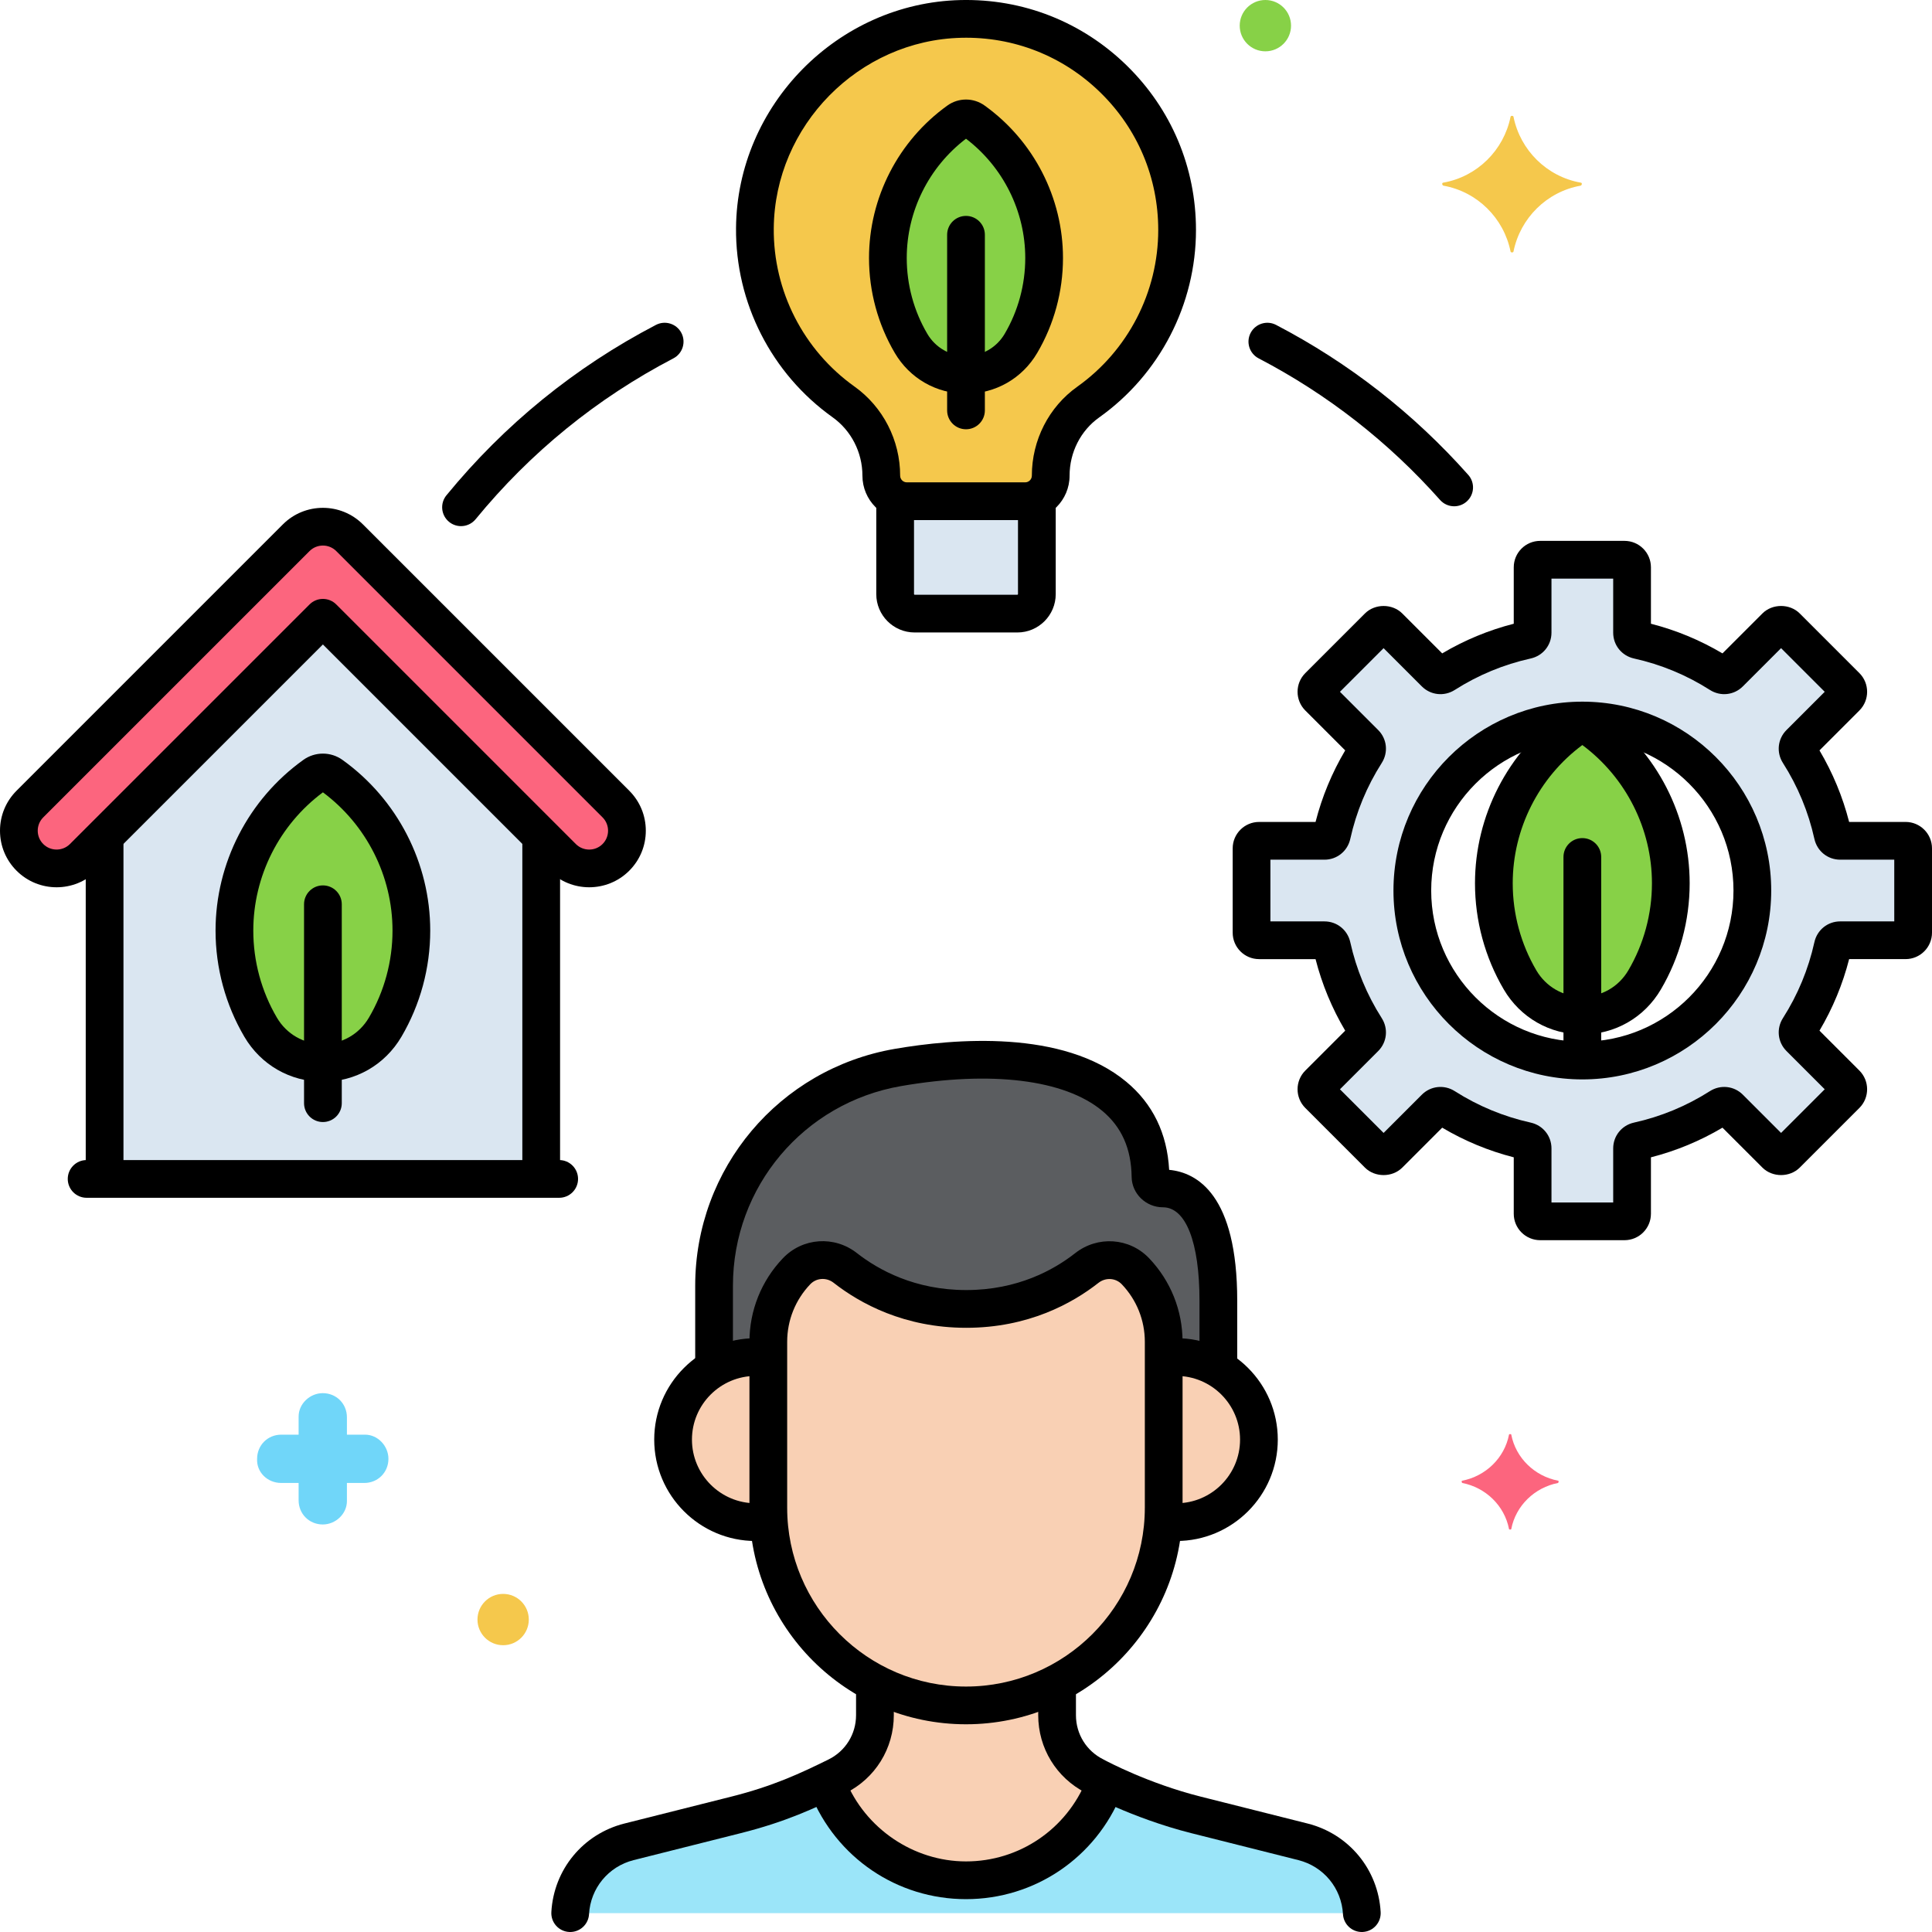
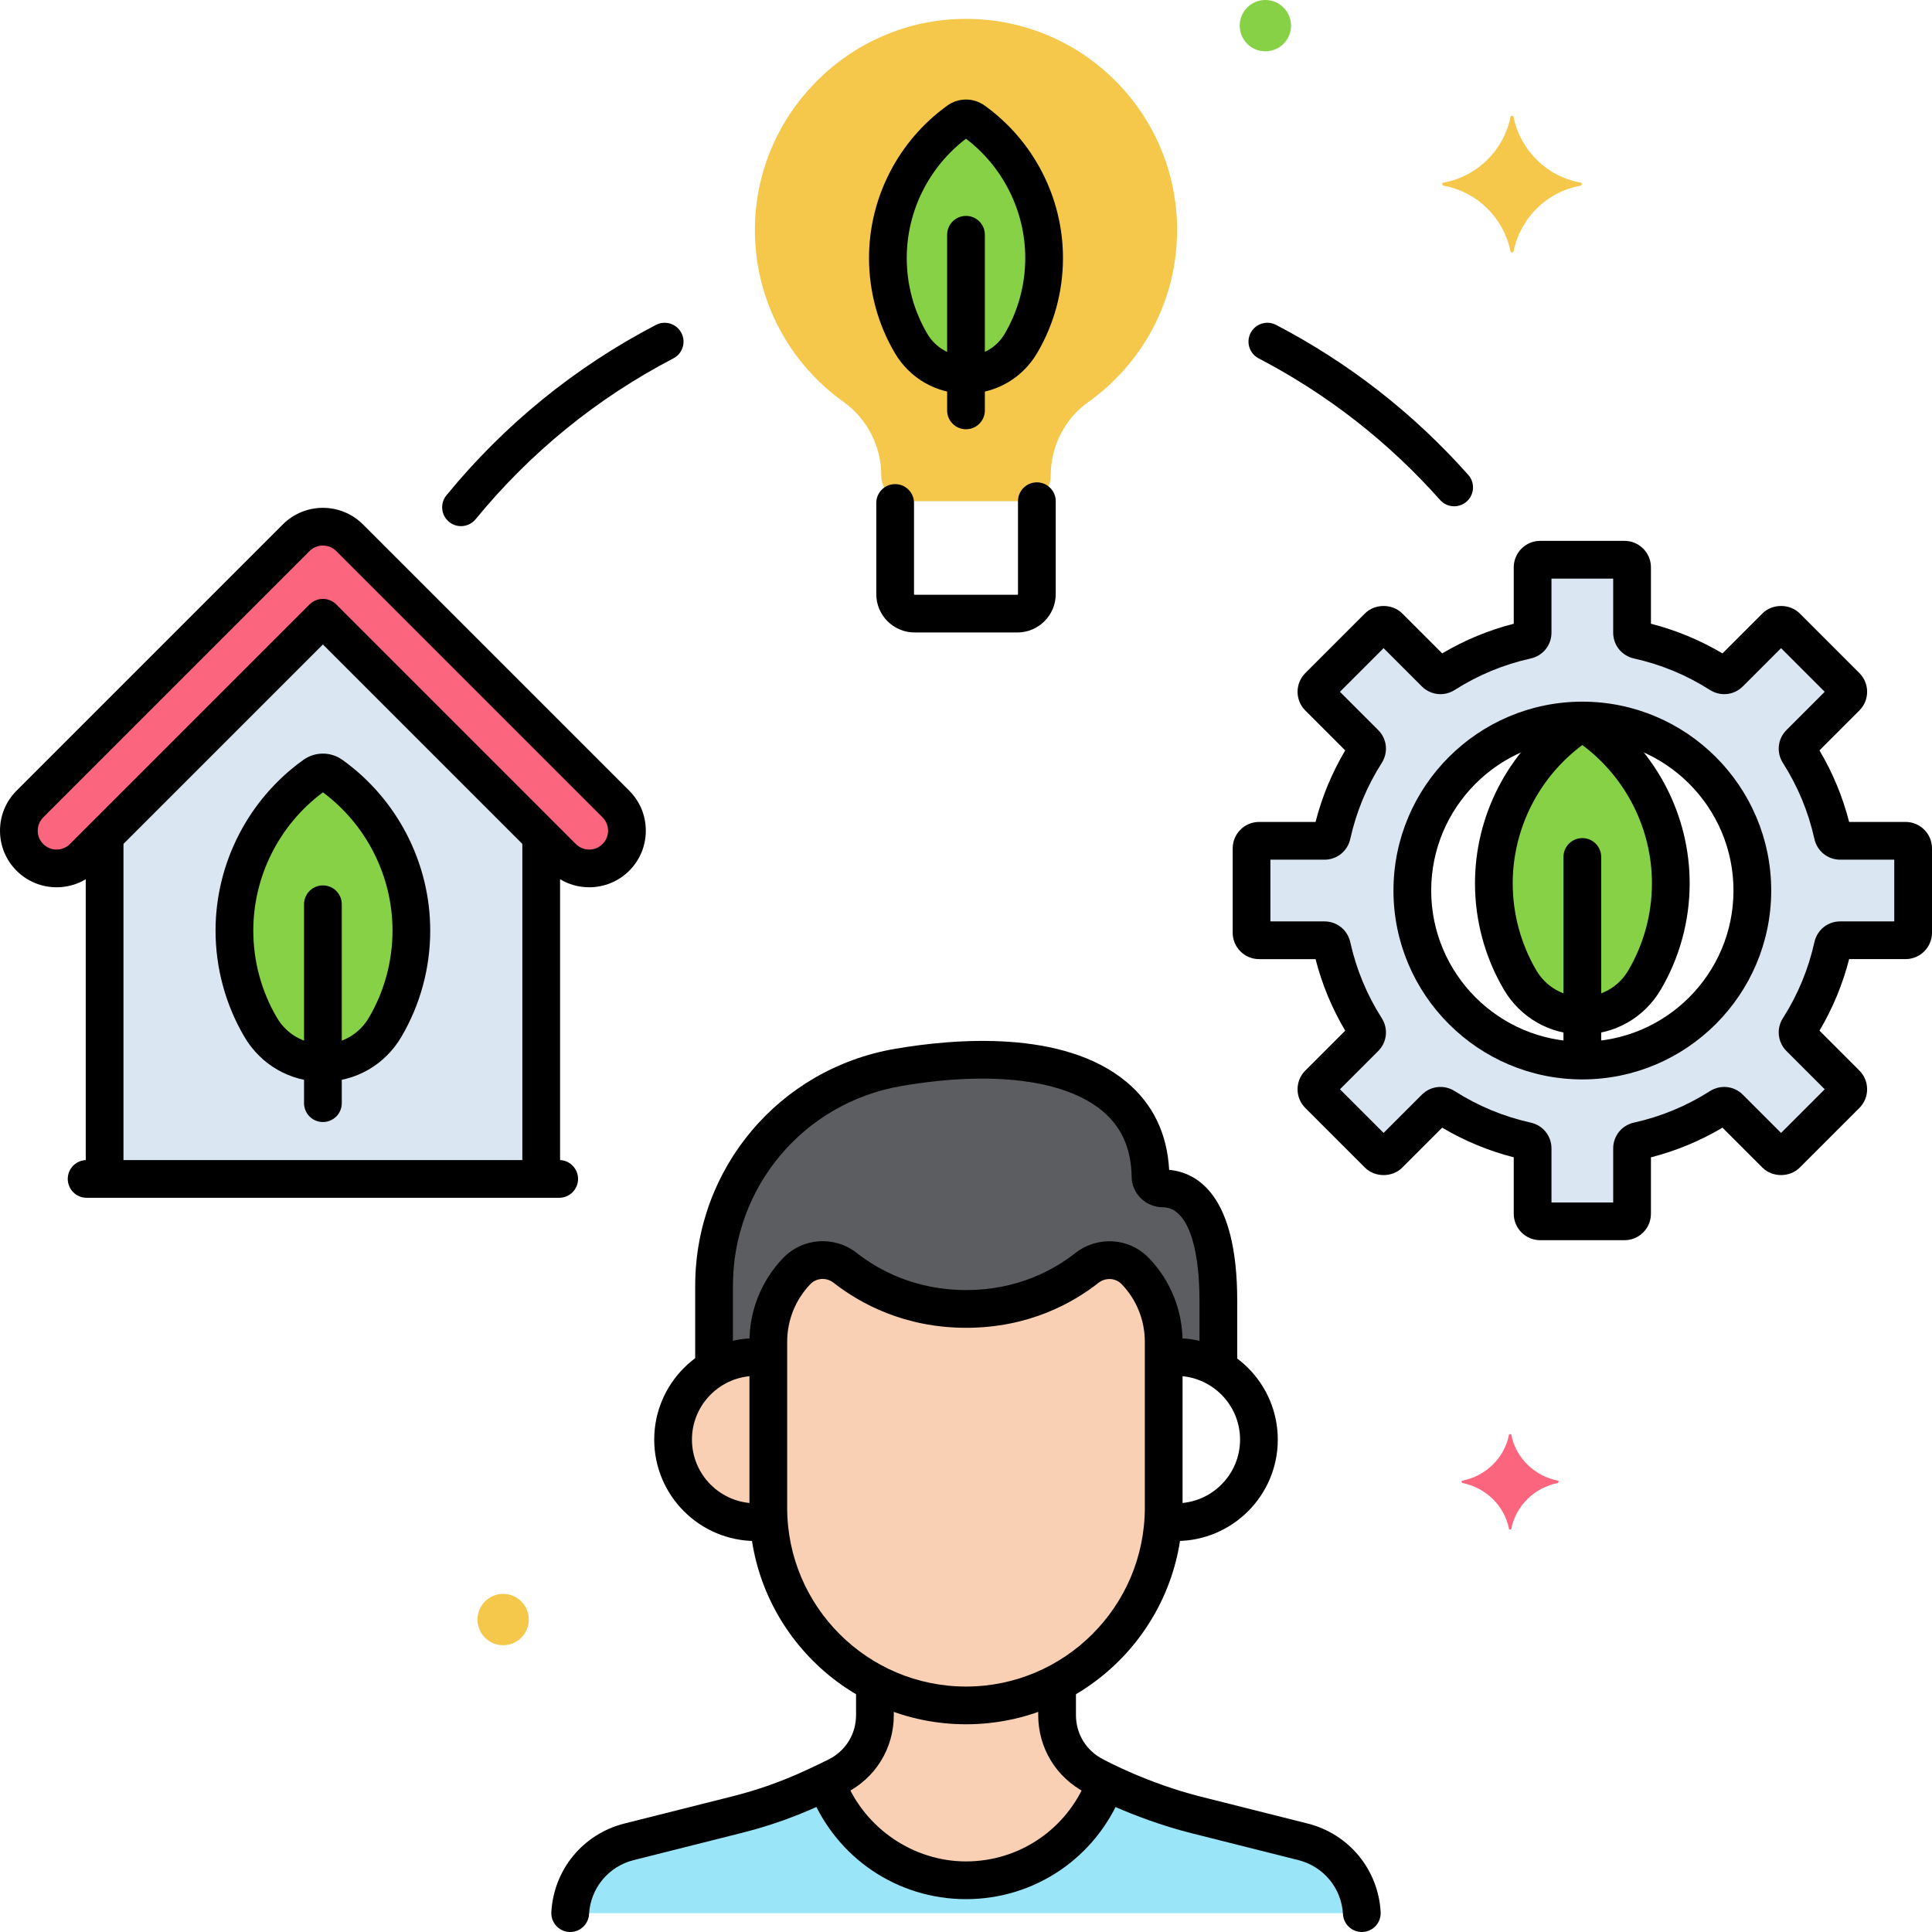
<svg xmlns="http://www.w3.org/2000/svg" enable-background="new 0 0 256 256" height="512" viewBox="0 0 256 256" width="512">
  <g id="Layer_3">
    <g>
      <g>
        <g>
          <path d="m81.609 106.538-35.287-35.287c-1.953-1.952-5.118-1.952-7.071 0l-35.287 35.287c-1.953 1.953-1.953 5.119 0 7.071s5.118 1.953 7.071 0l31.75-31.751 31.751 31.751c1.953 1.952 5.118 1.952 7.071 0 1.954-1.953 1.954-5.119.002-7.071z" fill="#fc657e" />
        </g>
      </g>
      <g>
        <g>
          <path d="m42.786 81.858-28.926 28.926v45.429h57.853v-45.429z" fill="#dae6f1" />
        </g>
      </g>
      <g>
        <g>
          <path d="m210.805 96.457c-.68-.487-1.595-.487-2.274 0-6.408 4.594-10.586 12.1-10.586 20.587 0 4.672 1.266 9.046 3.474 12.802 3.703 6.3 12.796 6.3 16.499 0 2.207-3.755 3.474-8.13 3.474-12.802-.001-8.487-4.179-15.993-10.587-20.587z" fill="#87d147" />
        </g>
      </g>
      <g>
        <g>
          <g>
            <path d="m252.499 111.411h-8.664c-.473 0-.875-.333-.977-.794-.868-3.918-2.41-7.582-4.501-10.863-.254-.399-.205-.919.13-1.253l6.128-6.128c.391-.391.391-1.025 0-1.415l-7.903-7.903c-.391-.391-1.025-.391-1.415 0l-6.128 6.128c-.334.334-.854.384-1.253.13-3.281-2.091-6.945-3.634-10.863-4.501-.462-.102-.794-.504-.794-.977v-8.664c0-.553-.448-1.001-1.001-1.001h-11.178c-.553 0-1.001.448-1.001 1.001v8.664c0 .473-.333.875-.794.977-3.918.868-7.582 2.41-10.863 4.501-.399.254-.919.205-1.253-.13l-6.128-6.128c-.391-.391-1.025-.391-1.415 0l-7.903 7.903c-.391.391-.391 1.025 0 1.415l6.128 6.128c.334.334.384.854.13 1.253-2.091 3.281-3.634 6.945-4.501 10.863-.102.462-.504.794-.977.794h-8.664c-.553 0-1.001.448-1.001 1.001v11.177c0 .553.448 1.001 1.001 1.001h8.664c.473 0 .875.333.977.794.868 3.918 2.41 7.582 4.501 10.863.254.399.205.919-.13 1.253l-6.128 6.128c-.391.391-.391 1.025 0 1.415l7.903 7.903c.391.391 1.025.391 1.415 0l6.128-6.128c.334-.334.854-.384 1.253-.13 3.281 2.091 6.945 3.634 10.863 4.501.462.102.794.504.794.977v8.664c0 .553.448 1.001 1.001 1.001h11.177c.553 0 1.001-.448 1.001-1.001v-8.664c0-.473.333-.875.794-.977 3.918-.868 7.582-2.41 10.863-4.501.399-.254.919-.205 1.253.13l6.128 6.128c.391.391 1.025.391 1.415 0l7.903-7.903c.391-.391.391-1.025 0-1.415l-6.128-6.128c-.334-.334-.384-.854-.13-1.253 2.091-3.281 3.634-6.945 4.501-10.863.102-.462.504-.794.977-.794h8.664c.553 0 1.001-.448 1.001-1.001v-11.177c.001-.553-.447-1.001-1-1.001zm-42.831 29.116c-12.442 0-22.527-10.086-22.527-22.527s10.086-22.527 22.527-22.527 22.527 10.086 22.527 22.527-10.086 22.527-22.527 22.527z" fill="#dae6f1" />
          </g>
        </g>
      </g>
      <g>
        <g>
          <path d="m127.323 2.508c-15.001.354-27.164 12.711-27.295 27.715-.083 9.5 4.572 17.914 11.743 23.03 3.153 2.249 5.004 5.9 5.004 9.772v.001c0 1.871 1.516 3.387 3.387 3.387h15.677c1.871 0 3.387-1.516 3.387-3.387 0-3.856 1.823-7.512 4.966-9.746 7.13-5.069 11.782-13.393 11.782-22.807-.001-15.674-12.892-28.337-28.651-27.965z" fill="#f5c84c" />
        </g>
      </g>
      <g>
        <g>
-           <path d="m135.839 66.413h-15.677c-.559 0-1.086-.138-1.551-.378v12.691c0 1.425 1.155 2.58 2.58 2.58h13.618c1.425 0 2.58-1.155 2.58-2.58v-12.691c-.465.24-.991.378-1.55.378z" fill="#dae6f1" />
-         </g>
+           </g>
      </g>
      <g>
        <g>
          <path d="m129.004 16.013c-.6-.43-1.408-.43-2.008 0-5.658 4.057-9.347 10.684-9.347 18.178 0 4.125 1.118 7.988 3.067 11.304 3.27 5.563 11.299 5.563 14.569 0 1.949-3.316 3.067-7.179 3.067-11.304 0-7.494-3.69-14.121-9.348-18.178z" fill="#87d147" />
        </g>
      </g>
      <g>
        <g>
          <path d="m43.924 102.723c-.68-.487-1.595-.487-2.274 0-6.408 4.594-10.586 12.1-10.586 20.586 0 4.672 1.266 9.046 3.474 12.802 3.703 6.3 12.796 6.3 16.5 0 2.207-3.755 3.474-8.13 3.474-12.802-.002-8.485-4.18-15.991-10.588-20.586z" fill="#87d147" />
        </g>
      </g>
      <g>
        <g>
          <path d="m172.65 244.05-14.182-3.57c-7.517-1.892-13.429-5.134-13.352-5.096-3.091-1.524-5.047-4.671-5.047-8.116v-4.263c-3.618 1.894-7.722 2.972-12.068 2.972-4.346 0-8.45-1.079-12.068-2.972v4.263c0 3.446-1.957 6.593-5.048 8.117-4.176 2.059-7.821 3.704-13.352 5.096l-14.182 3.57c-4.387 1.104-7.547 4.933-7.798 9.45h104.895c-.252-4.518-3.411-8.346-7.798-9.451z" fill="#9be5f9" />
        </g>
      </g>
      <g>
        <g>
          <path d="m150.453 168.45c-1.713-1.796-4.498-1.962-6.45-.429-3.087 2.423-8.429 5.419-15.974 5.419-7.563 0-12.933-3.01-16.034-5.436-1.951-1.527-4.73-1.356-6.44.437l-.009.009c-2.402 2.519-3.742 5.866-3.742 9.347v21.984c0 14.407 11.788 26.195 26.195 26.195s26.195-11.788 26.195-26.195v-21.984c.001-3.48-1.339-6.828-3.741-9.347z" fill="#f9d0b4" />
        </g>
      </g>
      <g>
        <g>
-           <path d="m155.876 179.818c-.572 0-1.133.048-1.681.133v19.831c0 .591-.027 1.175-.066 1.757.57.092 1.151.152 1.747.152 6.04 0 10.937-4.897 10.937-10.937s-4.896-10.936-10.937-10.936z" fill="#f9d0b4" />
-         </g>
+           </g>
      </g>
      <g>
        <g>
          <path d="m101.805 199.782v-19.831c-.548-.085-1.109-.133-1.681-.133-6.04 0-10.937 4.897-10.937 10.937s4.897 10.937 10.937 10.937c.596 0 1.177-.061 1.747-.152-.039-.583-.066-1.168-.066-1.758z" fill="#f9d0b4" />
        </g>
      </g>
      <g>
        <g>
          <path d="m154.098 157.473c-.877 0-1.638-.677-1.65-1.554-.201-14.597-16.87-17.339-33.469-14.472-14.074 2.43-24.36 14.635-24.36 28.917v10.952c1.618-.946 3.495-1.498 5.505-1.498.572 0 1.133.048 1.681.133v-2.154c0-3.481 1.34-6.828 3.742-9.347l.009-.009c1.71-1.793 4.489-1.964 6.44-.437 3.1 2.426 8.47 5.436 16.034 5.436 7.545 0 12.887-2.995 15.974-5.419 1.952-1.533 4.738-1.367 6.45.429 2.402 2.519 3.742 5.866 3.742 9.347v2.154c.548-.085 1.109-.133 1.681-.133 2.034 0 3.932.565 5.563 1.533v-8.992c0-13.071-4.72-14.886-7.342-14.886z" fill="#5b5d60" />
        </g>
      </g>
      <g>
        <g>
          <path d="m145.116 235.384c-3.091-1.524-5.047-4.671-5.047-8.116v-4.263c-3.618 1.894-7.722 2.972-12.068 2.972-4.346 0-8.45-1.079-12.068-2.972v4.263c0 3.446-1.957 6.593-5.048 8.117-.484.239-.961.471-1.434.699 2.744 7.596 10.038 13.063 18.55 13.063 8.502 0 15.79-5.456 18.541-13.038-.929-.451-1.449-.736-1.426-.725z" fill="#f9d0b4" />
        </g>
      </g>
      <g>
        <g>
          <path d="m206.451 196.2c-3.1-.6-5.6-3-6.2-6.1 0-.1-.3-.1-.3 0-.6 3.1-3.1 5.5-6.2 6.1-.1 0-.1.2 0 .3 3.1.6 5.6 3 6.2 6.1 0 .1.3.1.3 0 .6-3.1 3.1-5.5 6.2-6.1.1-.1.1-.3 0-.3z" fill="#fc657e" />
        </g>
      </g>
      <g>
        <g>
          <path d="m115.932 220.833c-1.381 0-2.5 1.119-2.5 2.5v3.935c0 2.512-1.4 4.763-3.653 5.874-3.803 1.875-7.396 3.54-12.856 4.914l-14.182 3.57c-5.479 1.379-9.37 6.095-9.684 11.735-.077 1.379.979 2.559 2.357 2.635.047.002.095.004.142.004 1.317 0 2.419-1.03 2.494-2.361.192-3.443 2.568-6.322 5.913-7.165l14.182-3.57c5.937-1.494 9.783-3.274 13.847-5.278 3.974-1.959 6.442-5.928 6.442-10.358v-3.935c-.002-1.381-1.122-2.5-2.502-2.5z" />
        </g>
      </g>
      <g>
        <g>
          <path d="m173.26 241.626-14.182-3.57c-6.909-1.739-12.446-4.693-12.73-4.847-.041-.023-.084-.046-.127-.067-2.253-1.111-3.652-3.362-3.652-5.874v-3.915c0-1.381-1.119-2.5-2.5-2.5s-2.5 1.119-2.5 2.5v3.915c0 4.373 2.405 8.297 6.289 10.282.735.461 1.979 1.04 4.142 1.974 2.277.983 5.836 2.369 9.858 3.381l14.182 3.57c3.345.842 5.721 3.721 5.912 7.164.074 1.332 1.177 2.361 2.494 2.361.047 0 .094-.001.141-.004 1.379-.077 2.434-1.256 2.357-2.635-.314-5.64-4.206-10.356-9.684-11.735z" />
        </g>
      </g>
      <g>
        <g>
          <g>
            <path d="m152.263 166.725c-2.603-2.729-6.814-3.015-9.804-.67-2.839 2.229-7.647 4.885-14.43 4.885-6.798 0-11.633-2.667-14.493-4.905-2.983-2.335-7.192-2.042-9.798.689-2.859 2.998-4.433 6.93-4.433 11.073v21.984c0 15.823 12.873 28.695 28.695 28.695s28.695-12.873 28.695-28.695v-21.984c0-4.142-1.574-8.075-4.432-11.072zm-.568 33.057c0 13.065-10.63 23.695-23.695 23.695s-23.695-10.63-23.695-23.695v-21.984c0-2.852 1.083-5.559 3.061-7.631.441-.463 1.035-.699 1.638-.699.506 0 1.019.167 1.452.506 3.479 2.722 9.351 5.967 17.574 5.967 8.211 0 14.058-3.237 17.518-5.952.949-.747 2.282-.667 3.097.188 1.968 2.063 3.052 4.77 3.052 7.622v21.983z" />
          </g>
        </g>
      </g>
      <g>
        <g>
          <path d="m155.876 177.317c-1.381 0-2.5 1.119-2.5 2.5s1.119 2.5 2.5 2.5c4.652 0 8.438 3.785 8.438 8.437s-3.785 8.437-8.438 8.437c-1.381 0-2.5 1.119-2.5 2.5s1.119 2.5 2.5 2.5c7.409 0 13.438-6.028 13.438-13.437-.001-7.409-6.029-13.437-13.438-13.437z" />
        </g>
      </g>
      <g>
        <g>
          <path d="m100.124 199.191c-4.652 0-8.437-3.785-8.437-8.437s3.785-8.437 8.437-8.437c1.381 0 2.5-1.119 2.5-2.5s-1.119-2.5-2.5-2.5c-7.409 0-13.437 6.028-13.437 13.437s6.028 13.437 13.437 13.437c1.381 0 2.5-1.119 2.5-2.5s-1.12-2.5-2.5-2.5z" />
        </g>
      </g>
      <g>
        <g>
          <path d="m154.918 155.011c-.264-4.836-2.172-8.76-5.68-11.673-8.374-6.954-22.819-5.714-30.685-4.355-15.317 2.646-26.435 15.843-26.435 31.38v10.511c0 1.381 1.119 2.5 2.5 2.5s2.5-1.119 2.5-2.5v-10.511c0-13.098 9.373-24.223 22.286-26.454 11.941-2.061 21.65-.868 26.64 3.275 2.575 2.139 3.853 5.007 3.904 8.768.03 2.217 1.892 4.021 4.149 4.021 3.032 0 4.842 4.63 4.842 12.386v8.548c0 1.381 1.119 2.5 2.5 2.5s2.5-1.119 2.5-2.5v-8.548c0-14.049-5.318-16.999-9.021-17.348z" />
        </g>
      </g>
      <g>
        <g>
          <g>
            <g>
              <g>
                <path d="m83.376 104.77-35.287-35.287c-2.923-2.922-7.681-2.923-10.606 0l-35.286 35.287c-1.417 1.417-2.197 3.3-2.197 5.303s.78 3.887 2.197 5.303c2.924 2.923 7.682 2.924 10.606 0l29.983-29.983 29.984 29.983c1.462 1.461 3.382 2.192 5.303 2.192 1.92 0 3.841-.73 5.303-2.192 1.417-1.417 2.197-3.3 2.197-5.303s-.78-3.886-2.197-5.303zm-3.535 7.071c-.976.975-2.563.974-3.537 0l-31.75-31.751c-.469-.469-1.104-.732-1.768-.732s-1.299.263-1.768.732l-31.75 31.75c-.975.974-2.562.975-3.537 0-.471-.471-.731-1.099-.731-1.767s.26-1.296.732-1.768l35.286-35.285c.976-.975 2.563-.974 3.537 0l35.287 35.286c.973.974.973 2.56-.001 3.535z" />
              </g>
            </g>
          </g>
        </g>
      </g>
      <g>
        <g>
          <path d="m74.095 153.713h-62.617c-1.381 0-2.5 1.119-2.5 2.5s1.119 2.5 2.5 2.5h62.617c1.381 0 2.5-1.119 2.5-2.5s-1.119-2.5-2.5-2.5z" />
        </g>
      </g>
      <g>
        <g>
          <path d="m71.713 108.563c-1.381 0-2.5 1.119-2.5 2.5v44.062c0 1.381 1.119 2.5 2.5 2.5s2.5-1.119 2.5-2.5v-44.062c0-1.381-1.119-2.5-2.5-2.5z" />
        </g>
      </g>
      <g>
        <g>
          <path d="m13.86 108.516c-1.381 0-2.5 1.119-2.5 2.5v44.172c0 1.381 1.119 2.5 2.5 2.5s2.5-1.119 2.5-2.5v-44.172c0-1.381-1.119-2.5-2.5-2.5z" />
        </g>
      </g>
      <g>
        <g>
          <path d="m42.787 117.32c-1.381 0-2.5 1.119-2.5 2.5v26.355c0 1.381 1.119 2.5 2.5 2.5s2.5-1.119 2.5-2.5v-26.355c0-1.381-1.12-2.5-2.5-2.5z" />
        </g>
      </g>
      <g>
        <g>
          <g>
            <path d="m212.262 94.425c-1.553-1.112-3.637-1.112-5.188 0-7.282 5.221-11.63 13.676-11.63 22.618 0 4.953 1.32 9.818 3.818 14.069 2.193 3.73 6.083 5.958 10.405 5.958s8.212-2.228 10.405-5.958c2.498-4.25 3.818-9.115 3.818-14.068.002-8.943-4.346-17.398-11.628-22.619zm3.501 34.153c-1.285 2.187-3.563 3.492-6.095 3.492s-4.81-1.306-6.095-3.492c-2.047-3.483-3.129-7.472-3.129-11.535 0-7.202 3.44-14.021 9.224-18.321 5.783 4.3 9.224 11.119 9.224 18.321 0 4.063-1.082 8.052-3.129 11.535z" />
          </g>
        </g>
      </g>
      <g>
        <g>
          <path d="m209.668 111.053c-1.381 0-2.5 1.119-2.5 2.5v26.355c0 1.381 1.119 2.5 2.5 2.5s2.5-1.119 2.5-2.5v-26.355c0-1.381-1.119-2.5-2.5-2.5z" />
        </g>
      </g>
      <g>
        <g>
          <g>
            <path d="m252.499 108.911h-7.479c-.854-3.333-2.171-6.512-3.929-9.48l5.29-5.291c1.363-1.364 1.363-3.584-.001-4.95l-7.902-7.902c-1.322-1.323-3.63-1.324-4.951-.001l-5.29 5.29c-2.967-1.758-6.146-3.075-9.48-3.929v-7.479c0-1.931-1.57-3.501-3.501-3.501h-11.176c-1.931 0-3.501 1.57-3.501 3.501v7.479c-3.335.854-6.515 2.171-9.48 3.929l-5.289-5.288c-1.322-1.325-3.631-1.322-4.951-.001l-7.904 7.904c-1.363 1.364-1.363 3.584.001 4.95l5.289 5.289c-1.758 2.968-3.075 6.148-3.929 9.481h-7.479c-1.931 0-3.501 1.57-3.501 3.5v11.177c0 1.93 1.57 3.5 3.501 3.5h7.479c.854 3.333 2.171 6.513 3.929 9.481l-5.29 5.29c-1.363 1.364-1.363 3.584.001 4.95l7.902 7.902c1.322 1.323 3.631 1.324 4.951.001l5.29-5.29c2.967 1.758 6.146 3.075 9.48 3.929v7.479c0 1.931 1.57 3.501 3.501 3.501h11.176c1.931 0 3.501-1.57 3.501-3.501v-7.479c3.335-.854 6.515-2.171 9.48-3.929l5.289 5.288c1.323 1.325 3.631 1.322 4.951.001l7.904-7.904c1.363-1.364 1.363-3.584-.001-4.95l-5.289-5.29c1.758-2.968 3.075-6.147 3.929-9.481h7.479c1.931 0 3.501-1.57 3.501-3.5v-11.177c0-1.929-1.57-3.499-3.501-3.499zm-1.499 13.178h-7.165c-1.652 0-3.059 1.132-3.419 2.755-.791 3.577-2.193 6.961-4.166 10.057-.896 1.401-.702 3.198.469 4.367l5.066 5.067-5.783 5.783-5.065-5.066c-1.171-1.17-2.965-1.362-4.366-.471-3.097 1.974-6.481 3.376-10.061 4.169-1.621.36-2.753 1.765-2.753 3.418v7.165h-8.178v-7.165c0-1.653-1.132-3.058-2.755-3.418-3.577-.792-6.962-2.194-10.06-4.168-1.399-.893-3.196-.698-4.363.47l-5.067 5.067-5.783-5.782 5.069-5.069c1.169-1.171 1.36-2.966.468-4.363-1.975-3.099-3.377-6.483-4.169-10.062-.359-1.621-1.766-2.753-3.418-2.753h-7.165v-8.178h7.165c1.652 0 3.059-1.132 3.419-2.755.791-3.577 2.193-6.961 4.166-10.057.895-1.4.703-3.195-.468-4.367l-5.067-5.067 5.783-5.782 5.065 5.066c1.17 1.17 2.965 1.363 4.366.471 3.097-1.974 6.481-3.376 10.061-4.169 1.621-.36 2.753-1.765 2.753-3.418v-7.165h8.178v7.165c0 1.653 1.132 3.058 2.755 3.418 3.577.792 6.962 2.194 10.06 4.168 1.401.894 3.198.698 4.363-.47l5.067-5.067 5.783 5.783-5.065 5.066c-1.172 1.17-1.365 2.967-.472 4.365 1.975 3.099 3.377 6.483 4.169 10.062.359 1.621 1.766 2.753 3.418 2.753h7.165zm-41.332-29.116c-13.8 0-25.027 11.227-25.027 25.027s11.228 25.027 25.027 25.027 25.027-11.227 25.027-25.027-11.227-25.027-25.027-25.027zm0 45.054c-11.043 0-20.027-8.984-20.027-20.027s8.984-20.027 20.027-20.027 20.027 8.984 20.027 20.027-8.984 20.027-20.027 20.027z" />
          </g>
        </g>
      </g>
      <g>
        <g>
          <path d="m128 28.609c-1.381 0-2.5 1.119-2.5 2.5v23.271c0 1.381 1.119 2.5 2.5 2.5s2.5-1.119 2.5-2.5v-23.271c0-1.38-1.119-2.5-2.5-2.5z" />
        </g>
      </g>
      <g>
        <g>
          <g>
-             <path d="m149.291 8.671c-5.921-5.781-13.733-8.861-22.027-8.663-16.254.385-29.594 13.929-29.736 30.193-.087 9.933 4.695 19.312 12.791 25.087 2.477 1.767 3.956 4.66 3.956 7.738 0 3.246 2.641 5.887 5.887 5.887h15.677c3.246 0 5.887-2.641 5.887-5.887 0-3.084 1.463-5.966 3.914-7.708 8.036-5.713 12.834-15.001 12.834-24.844 0-8.277-3.261-16.019-9.183-21.803zm-6.548 42.571c-3.768 2.678-6.018 7.083-6.018 11.784 0 .489-.397.887-.887.887h-15.677c-.489 0-.887-.398-.887-.888 0-4.69-2.262-9.104-6.052-11.808-6.77-4.829-10.768-12.669-10.695-20.973.119-13.595 11.269-24.917 24.854-25.238 6.934-.167 13.467 2.408 18.416 7.241 4.949 4.834 7.676 11.307 7.676 18.225.001 8.229-4.011 15.993-10.73 20.77z" />
-           </g>
+             </g>
        </g>
      </g>
      <g>
        <g>
          <path d="m137.389 63.913c-1.381 0-2.5 1.119-2.5 2.5v12.313c0 .044-.036.08-.08.08h-13.617c-.044 0-.081-.036-.081-.08v-12.079c0-1.381-1.119-2.5-2.5-2.5s-2.5 1.119-2.5 2.5v12.079c0 2.801 2.279 5.08 5.081 5.08h13.617c2.801 0 5.08-2.279 5.08-5.08v-12.313c0-1.381-1.119-2.5-2.5-2.5z" />
        </g>
      </g>
      <g>
        <g>
          <path d="m90.287 44.113c-.639-1.225-2.148-1.699-3.373-1.061-10.726 5.594-20.066 13.19-27.76 22.579-.875 1.068-.719 2.643.349 3.518.465.381 1.025.566 1.583.566.723 0 1.441-.313 1.935-.916 7.264-8.863 16.081-16.034 26.205-21.314 1.225-.638 1.699-2.148 1.061-3.372z" />
        </g>
      </g>
      <g>
        <g>
          <path d="m194.553 62.925c-7.247-8.155-15.814-14.841-25.466-19.873-1.224-.638-2.732-.164-3.372 1.061-.639 1.224-.163 2.734 1.062 3.373 9.109 4.75 17.197 11.062 24.038 18.76.494.556 1.181.839 1.87.839.591 0 1.184-.208 1.659-.631 1.032-.916 1.126-2.496.209-3.529z" />
        </g>
      </g>
      <g>
        <g>
          <path d="m167.669 0c-1.878 0-3.4 1.522-3.4 3.4s1.522 3.4 3.4 3.4 3.4-1.522 3.4-3.4-1.522-3.4-3.4-3.4z" fill="#87d147" />
        </g>
      </g>
      <g>
        <g>
          <path d="m209.451 24.2c-4.5-.8-8-4.3-8.9-8.7 0-.2-.4-.2-.4 0-.9 4.4-4.4 7.9-8.9 8.7-.2 0-.2.3 0 .4 4.5.8 8 4.3 8.9 8.7 0 .2.4.2.4 0 .9-4.4 4.4-7.9 8.9-8.7.2-.1.2-.4 0-.4z" fill="#f5c84c" />
        </g>
      </g>
      <g>
        <g>
-           <path d="m48.369 190.1h-2.4v-2.3c0-1.8-1.4-3.2-3.2-3.2-1.7 0-3.2 1.4-3.2 3.1v2.4h-2.3c-1.8 0-3.2 1.4-3.2 3.2-.1 1.7 1.3 3.2 3.2 3.2h2.3v2.3c0 1.8 1.4 3.2 3.2 3.2 1.7 0 3.2-1.4 3.2-3.1v-2.4h2.3c1.8 0 3.2-1.4 3.2-3.2 0-1.7-1.4-3.2-3.1-3.2z" fill="#70d6f9" />
-         </g>
+           </g>
      </g>
      <g>
        <g>
          <path d="m66.669 211.2c-1.878 0-3.4 1.522-3.4 3.4s1.522 3.4 3.4 3.4 3.4-1.522 3.4-3.4-1.522-3.4-3.4-3.4z" fill="#f5c84c" />
        </g>
      </g>
      <g>
        <g>
          <path d="m147.225 234.451c-1.28-.518-2.738.101-3.254 1.381-2.656 6.57-8.925 10.815-15.971 10.815-6.956 0-13.38-4.362-15.986-10.855-.515-1.281-1.969-1.902-3.251-1.389-1.281.515-1.903 1.97-1.389 3.251 3.412 8.5 11.508 13.993 20.626 13.993 9.094 0 17.183-5.472 20.605-13.941.518-1.28-.1-2.737-1.38-3.255z" />
        </g>
      </g>
      <g>
        <g>
          <g>
            <path d="m130.46 13.981c-1.471-1.056-3.449-1.055-4.92 0-6.507 4.665-10.391 12.22-10.391 20.209 0 4.426 1.18 8.773 3.412 12.57 1.989 3.385 5.518 5.406 9.439 5.406 3.922 0 7.45-2.021 9.439-5.405 2.232-3.797 3.412-8.145 3.412-12.571.001-7.989-3.884-15.544-10.391-20.209zm2.669 30.247c-1.082 1.84-2.999 2.939-5.129 2.939s-4.047-1.099-5.129-2.939c-1.781-3.03-2.723-6.5-2.723-10.037 0-6.194 2.925-12.063 7.852-15.811 4.927 3.749 7.852 9.617 7.852 15.811 0 3.536-.942 7.006-2.723 10.037z" />
          </g>
        </g>
      </g>
      <g>
        <g>
          <g>
            <path d="m45.38 100.691c-1.551-1.112-3.637-1.112-5.188 0-7.282 5.221-11.63 13.677-11.63 22.619 0 4.954 1.32 9.818 3.818 14.068 2.193 3.731 6.083 5.958 10.405 5.958s8.212-2.228 10.405-5.958c2.498-4.249 3.818-9.114 3.818-14.068.002-8.941-4.345-17.397-11.628-22.619zm3.501 34.154c-1.285 2.187-3.563 3.492-6.094 3.492s-4.81-1.305-6.095-3.492c-2.047-3.483-3.129-7.471-3.129-11.535 0-7.203 3.44-14.021 9.224-18.322 5.783 4.3 9.223 11.12 9.223 18.322 0 4.064-1.082 8.053-3.129 11.535z" />
          </g>
        </g>
      </g>
    </g>
  </g>
</svg>